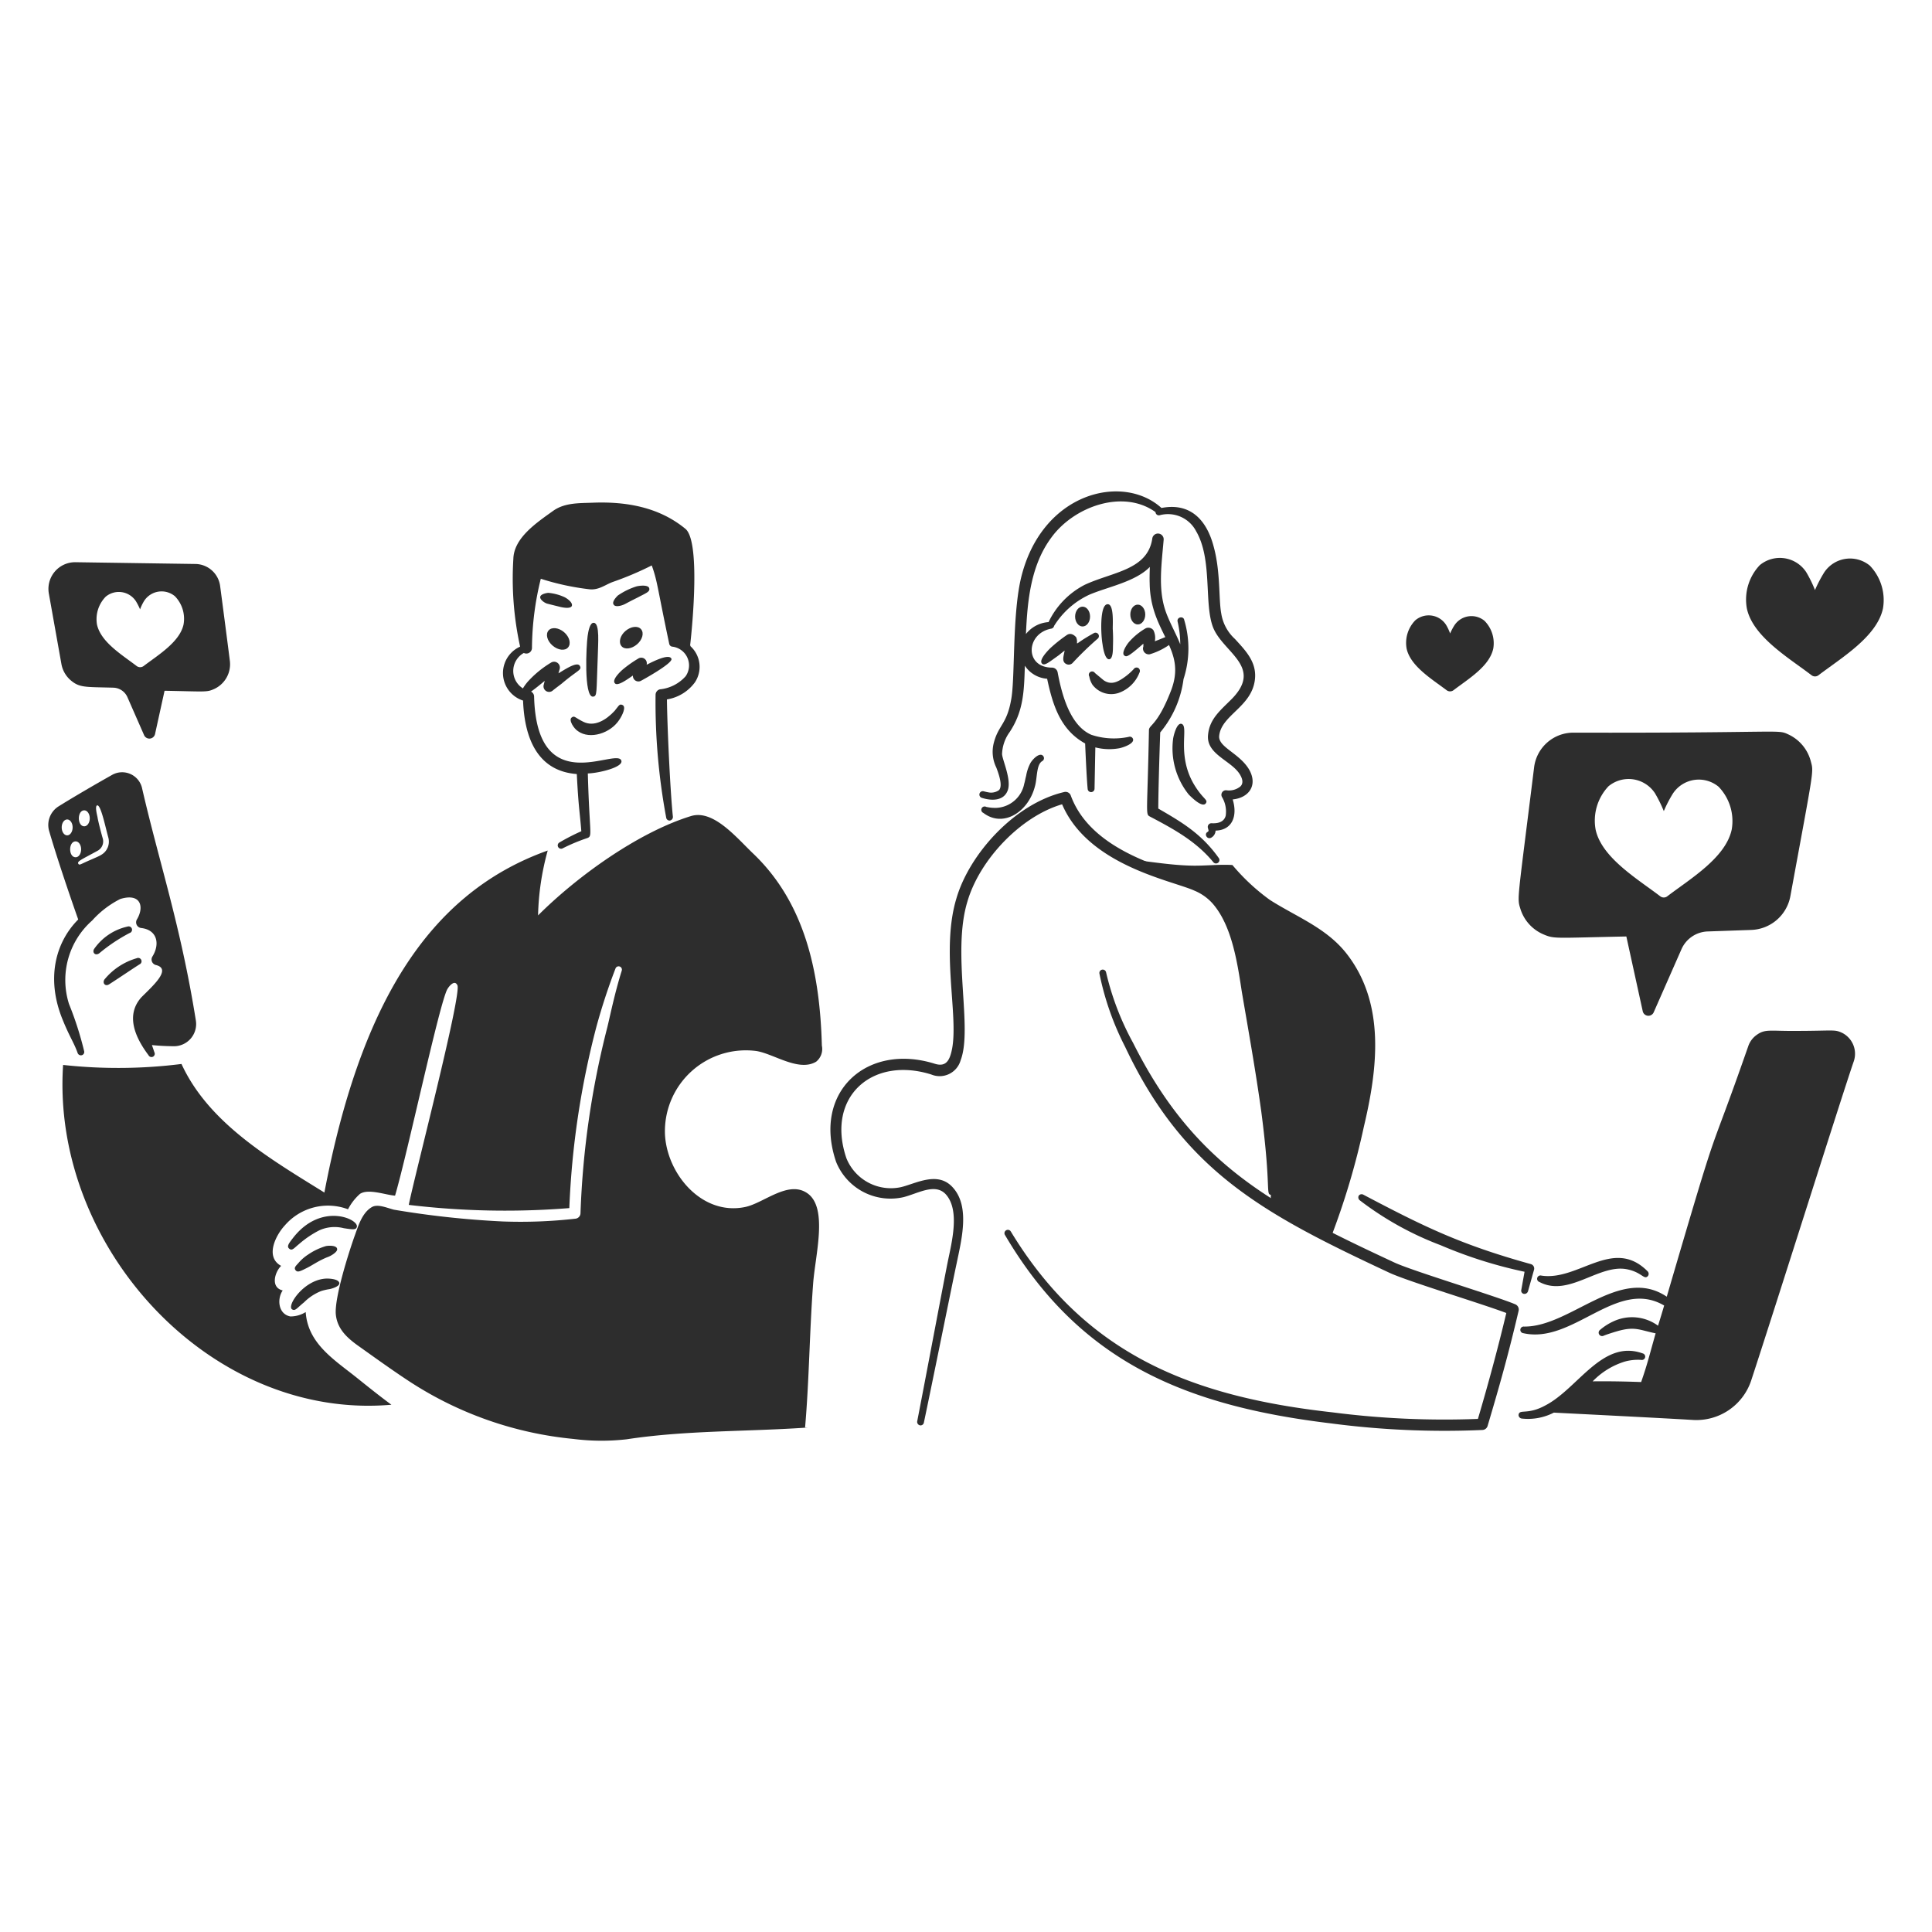
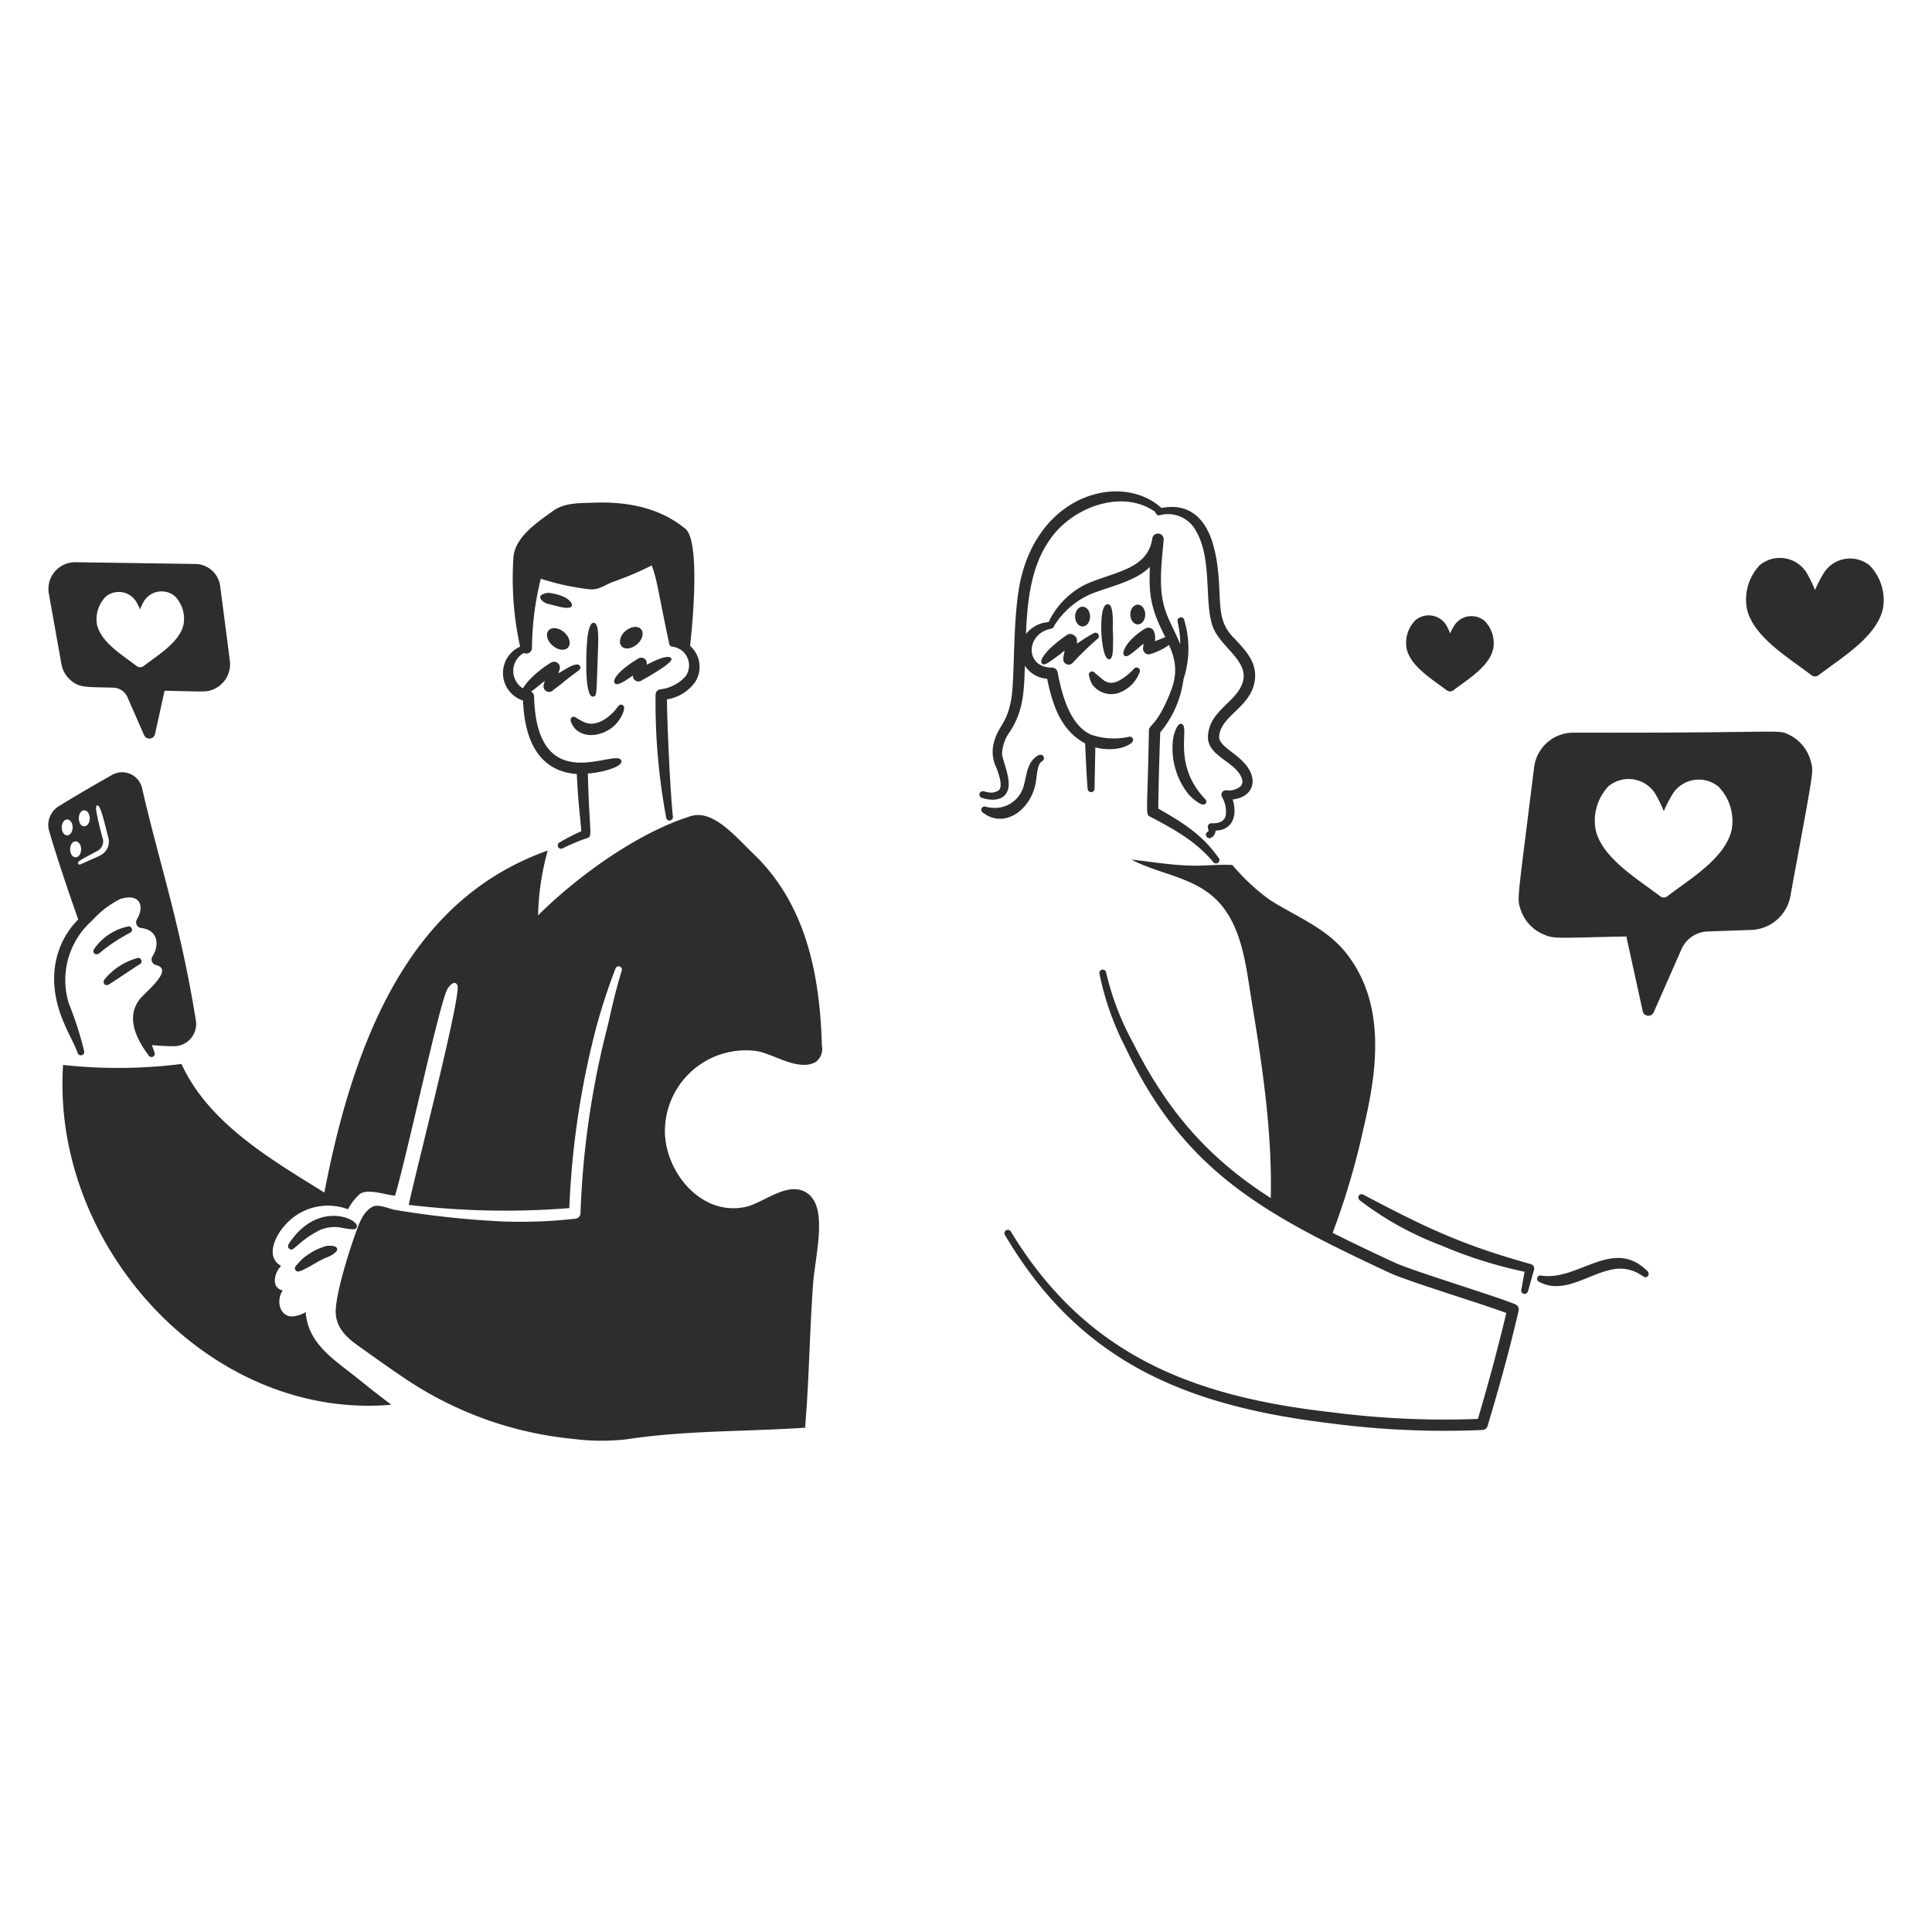
<svg xmlns="http://www.w3.org/2000/svg" viewBox="0 0 400 400" id="Online-Romance-1--Streamline-Brooklyn" height="400" width="400">
  <desc>
    Online Romance 1 Streamline Illustration: https://streamlinehq.com
  </desc>
  <path d="M47.6 136.918c-0.222 -1.844 -1.68 -13.03 -2.022 -15.574a5.246 5.246 0 0 0 -5.264 -4.58L15.586 116.4a5.524 5.524 0 0 0 -5.474 6.484l2.618 14.68a5.784 5.784 0 0 0 1.87 3.25c1.856 1.6 3.036 1.4 8.88 1.562a3.284 3.284 0 0 1 2.9 1.964l3.466 7.896a1.2 1.2 0 0 0 2.246 -0.222l1.978 -9c8.4 0.158 8.694 0.326 10.158 -0.314a5.638 5.638 0 0 0 3.372 -5.782ZM38 129.3c-0.8 3.642 -5.288 6.326 -8.27 8.6a1.2 1.2 0 0 1 -1.428 0c-3.046 -2.336 -7.418 -4.938 -8.226 -8.612a6.668 6.668 0 0 1 1.816 -5.756 4.236 4.236 0 0 1 6.246 0.938 12.7 12.7 0 0 1 0.862 1.694 9.648 9.648 0 0 1 0.834 -1.74 4.3 4.3 0 0 1 6.38 -0.98A6.684 6.684 0 0 1 38 129.3Z" fill="#2d2d2d" stroke-width="2" />
  <path d="M275.758 256.354a84.548 84.548 0 0 1 -12.702 -7c0.506 -14.04 -1.666 -28.466 -3.942 -42.27 -1.116 -6.8 -1.858 -14.872 -6.708 -20.226 -4.848 -5.31 -12.18 -5.726 -18.174 -8.894 4.03 0.446 8.06 1.13 12.15 1.248 2.93 0.104 5.906 -0.298 8.776 -0.118a42.624 42.624 0 0 0 7.764 7.228c5.444 3.48 11.6 5.74 15.78 11 8.2 10.382 6.53 23.916 3.66 36a154.558 154.558 0 0 1 -6.916 23.142Z" fill="#2d2d2d" stroke-width="2" />
  <path d="M121.666 131.65c-0.284 1.932 -0.832 12.74 1.116 12.584 0.902 -0.108 0.668 -0.722 0.982 -8.448 0.03 -2.252 0.48 -6.8 -0.834 -6.842 -0.832 -0.064 -1.146 1.876 -1.264 2.706Z" fill="#2d2d2d" stroke-width="2" />
  <path d="M119.65 151.372c2.494 1.816 6.812 0.442 8.612 -2.41 0.546 -0.818 1.498 -2.684 0.566 -3.02 -0.618 -0.294 -0.812 0.328 -1.576 1.234 -1.746 1.886 -4.212 3.416 -6.516 2.246 -1.738 -0.868 -1.786 -1.302 -2.35 -0.892 -0.772 0.516 0.478 2.368 1.264 2.842Z" fill="#2d2d2d" stroke-width="2" />
  <path d="M113.38 125c0.214 0.062 2.2 0.552 2.4 0.6 0.526 0.15 2.268 0.524 2.6 -0.12 0.306 -0.736 -1.074 -1.65 -1.532 -1.858a10.238 10.238 0 0 0 -3.316 -0.878c-0.2 0 -1.56 0.2 -1.682 0.818 -0.118 0.584 0.984 1.338 1.53 1.438Z" fill="#2d2d2d" stroke-width="2" />
-   <path d="M129.352 125.08c0.702 -0.352 0.352 -0.214 2.752 -1.414 1.614 -0.86 2.506 -1.154 2.32 -1.844 -0.172 -0.862 -2.284 -0.526 -2.692 -0.4a14.222 14.222 0 0 0 -3.836 1.89c-0.434 0.434 -1.232 1.332 -0.848 1.858 0.332 0.61 1.682 0.23 2.304 -0.09Z" fill="#2d2d2d" stroke-width="2" />
  <path d="M142.962 133.8a0.634 0.634 0 0 0 -0.074 -0.214c0.464 -4.028 2.158 -21.634 -1.012 -24.124 -5.416 -4.45 -12.19 -5.654 -19.142 -5.384 -2.768 0.108 -5.752 -0.024 -8.136 1.636 -3.534 2.532 -8.2 5.632 -8.314 10a65.572 65.572 0 0 0 1.4 18.166 5.984 5.984 0 0 0 0.61 11.164c0.3 8.01 3.132 14.616 11.126 15.214 0.354 7.014 0.622 7.8 0.936 11.84A44.23 44.23 0 0 0 115.8 174.44a0.694 0.694 0 0 0 0.714 1.19 37.694 37.694 0 0 1 5.146 -2.14c1.042 -0.454 0.384 -0.94 0.044 -13.356 2.172 -0.054 7.356 -1.262 6.942 -2.642 -0.866 -2.882 -17.536 8.332 -18.066 -13.318a1.176 1.176 0 0 0 -0.892 -1.086 4.26 4.26 0 0 1 -1.234 -7.9 1.164 1.164 0 0 0 1.684 -1.054 60.914 60.914 0 0 1 1.83 -14.308A52.932 52.932 0 0 0 122 122c1.98 0.23 3.35 -0.98 4.922 -1.532a65.852 65.852 0 0 0 8.016 -3.4c1.19 3.302 1.11 4.368 3.612 16.2a0.752 0.752 0 0 0 0.714 0.624A3.912 3.912 0 0 1 141.96 140a8.216 8.216 0 0 1 -5.34 2.72 1.182 1.182 0 0 0 -0.892 1.16 130.05 130.05 0 0 0 2.2 25.4 0.698 0.698 0 0 0 0.788 0.6 0.744 0.744 0 0 0 0.6 -0.8c-0.532 -4.936 -1.166 -18.374 -1.234 -24.274a8.942 8.942 0 0 0 5.784 -3.524 5.778 5.778 0 0 0 -0.904 -7.482Z" fill="#2d2d2d" stroke-width="2" />
  <path d="m166.668 295.6 0 0.052c0.542 -0.094 0.892 -0.118 0 -0.052Z" fill="#2d2d2d" stroke-width="2" />
  <path d="M167.184 247.07c-3.97 -2.8 -9.028 2.022 -12.91 2.826 -8.878 1.86 -16.2 -6.768 -16.6 -15.066a16.76 16.76 0 0 1 18.906 -17.23c3.584 0.55 8.776 4.372 12.39 2.216a3.378 3.378 0 0 0 1.188 -3.332c-0.4 -15 -3.418 -29.474 -14.248 -39.786 -3.51 -3.36 -8.24 -9.162 -12.866 -7.734C132 172.376 119.382 181.554 111.4 189.526a54.6 54.6 0 0 1 2 -13.432c-25.18 8.97 -38.954 32.632 -46.24 70.812 -11 -6.842 -23.918 -14.278 -29.584 -26.622a104.778 104.778 0 0 1 -24.512 0.2c-2.498 37.628 30.446 73.638 67.972 70.35 -2.528 -1.86 -5 -3.852 -7.452 -5.816 -4.626 -3.658 -9.862 -6.974 -10.292 -13.37a5.928 5.928 0 0 1 -3.184 0.906c-2.498 -0.476 -2.8 -3.6 -1.576 -5.384 -2.558 -0.6 -1.666 -3.762 -0.328 -5.086 -3.4 -1.844 -1.114 -6.366 0.79 -8.4a11.788 11.788 0 0 1 13.058 -3.316 11.092 11.092 0 0 1 2.47 -3.182c1.754 -1.162 5.324 0.238 7.272 0.356 2.56 -8.674 9.232 -40.06 10.842 -42.776 0.376 -0.632 1.502 -2 2.068 -0.772 0.89 2.014 -8.958 39.8 -10.072 45.466a167.4 167.4 0 0 0 33.24 0.664 174.908 174.908 0 0 1 5.6 -37.516 125.64 125.64 0 0 1 3.956 -12.078 0.684 0.684 0 1 1 1.294 0.446c-1.478 4.748 -2.4 9.318 -2.974 11.676a179.6 179.6 0 0 0 -5.562 38.514 1.168 1.168 0 0 1 -1 1.146 101.096 101.096 0 0 1 -15.05 0.58 188.728 188.728 0 0 1 -22.622 -2.446c-1.582 -0.432 -3.37 -1.226 -4.562 -0.51 -1.95 1.16 -2.738 3.764 -3.452 5.742 -1.184 3.266 -4.304 13.016 -3.97 16.48 0.326 3.182 2.588 5.042 5.026 6.752 3.4 2.424 6.724 4.818 10.218 7.11a75.218 75.218 0 0 0 33.956 11.898 46.15 46.15 0 0 0 11 0.074c12.18 -1.862 24.662 -1.572 36.95 -2.4 0.858 -9.888 0.92 -19.822 1.662 -29.71 0.404 -5.882 3.162 -15.754 -1.158 -18.812Z" fill="#2d2d2d" stroke-width="2" />
  <path d="M60.622 256.362c-0.758 0.986 -1.33 1.682 -0.744 2.158 0.6 0.542 1.04 -0.16 2.022 -0.938a20.6 20.6 0 0 1 4.24 -2.87 7.662 7.662 0 0 1 5.012 -0.432c1.932 0.306 2.542 0.348 2.708 -0.2 0.66 -1.58 -7.344 -5.38 -13.238 2.282Z" fill="#2d2d2d" stroke-width="2" />
  <path d="M67.482 257.988a12.976 12.976 0 0 0 -3.69 1.754 9.128 9.128 0 0 0 -1.902 1.636c-0.56 0.652 -1.118 1.058 -0.7 1.6 0.4 0.504 0.856 0.286 2.38 -0.476 1.164 -0.582 2.166 -1.338 3.882 -2.082 0.252 -0.118 0.564 -0.2 0.818 -0.342 0.2 -0.074 1.654 -0.876 1.532 -1.488 -0.06 -0.738 -1.622 -0.742 -2.32 -0.602Z" fill="#2d2d2d" stroke-width="2" />
-   <path d="M67.678 264.712c-4.646 0.104 -8.29 5.514 -7.244 6.352 0.694 0.452 0.958 -0.174 2.514 -1.428a10.422 10.422 0 0 1 3.54 -2.336 10.908 10.908 0 0 1 1.74 -0.4c0.2 -0.034 2.112 -0.5 2.022 -1.25 -0.094 -0.79 -1.778 -0.938 -2.572 -0.938Z" fill="#2d2d2d" stroke-width="2" />
  <path d="M20.514 197.4a35.354 35.354 0 0 1 6.306 -4.224 0.702 0.702 0 1 0 -0.416 -1.34 11.414 11.414 0 0 0 -6.9 4.612c-0.46 0.674 0.136 1.51 1.01 0.952Z" fill="#2d2d2d" stroke-width="2" />
  <path d="M22.6 203.788c1.756 -1.116 5.416 -3.6 6.306 -4.134a0.698 0.698 0 0 0 -0.6 -1.264 13.488 13.488 0 0 0 -6.678 4.4c-0.482 0.732 0.144 1.53 0.972 0.998Z" fill="#2d2d2d" stroke-width="2" />
  <path d="M112.776 140.962c-4.254 3.522 -4.282 3.134 -4.626 2.842 -0.578 -0.578 0.566 -2 1.086 -2.632a21.304 21.304 0 0 1 4.85 -3.986 1.2 1.2 0 0 1 1.8 1.292l-0.266 0.924c1.2 -0.692 3.878 -2.55 4.432 -1.532 0.486 0.86 -0.44 0.848 -3.764 3.672 -0.64 0.492 -1.308 0.982 -1.904 1.474a1.156 1.156 0 0 1 -1.828 -1.176Z" fill="#2d2d2d" stroke-width="2" />
  <path d="M133.894 137.622c1.128 -0.564 4.634 -2.4 5.118 -1.234 0.4 0.928 -6.432 4.642 -6.232 4.522a1.136 1.136 0 0 1 -1.74 -1.042l-0.12 0.074c-1.156 0.8 -3.112 2.2 -3.614 1.518 -0.668 -0.706 1.094 -2.4 1.71 -2.916a24.4 24.4 0 0 1 3.138 -2.2 1.152 1.152 0 0 1 1.74 1.2Z" fill="#2d2d2d" stroke-width="2" />
  <path d="M132.718 130.266c0.674 0.77 0.298 2.172 -0.832 3.138s-2.574 1.146 -3.214 0.372 -0.312 -2.172 0.82 -3.138 2.56 -1.134 3.226 -0.372Z" fill="#2d2d2d" stroke-width="2" />
  <path d="M113.576 130.526c-0.67 0.774 -0.298 2.172 0.832 3.138s2.558 1.146 3.212 0.372 0.298 -2.172 -0.818 -3.138 -2.572 -1.13 -3.226 -0.372Z" fill="#2d2d2d" stroke-width="2" />
  <path d="M307.34 128.524a4.224 4.224 0 0 0 -6.216 0.938 11.298 11.298 0 0 0 -0.892 1.694 9.968 9.968 0 0 0 -0.818 -1.754 4.274 4.274 0 0 0 -6.4 -0.966 6.69 6.69 0 0 0 -1.786 5.86c0.788 3.626 5.226 6.3 8.286 8.61a1.176 1.176 0 0 0 1.412 0c3.18 -2.42 7.444 -4.95 8.24 -8.626a6.586 6.586 0 0 0 -1.826 -5.756Z" fill="#2d2d2d" stroke-width="2" />
  <path d="M387.138 117.116a6.426 6.426 0 0 0 -9.46 1.4 28.2 28.2 0 0 0 -1.904 3.644 26 26 0 0 0 -1.814 -3.702 6.524 6.524 0 0 0 -9.624 -1.444A10.358 10.358 0 0 0 361.674 126c1.264 5.822 8.6 10.148 13.386 13.8a1.18 1.18 0 0 0 1.442 0c4.77 -3.636 12.068 -7.96 13.342 -13.8a10.292 10.292 0 0 0 -2.706 -8.884Z" fill="#2d2d2d" stroke-width="2" />
  <path d="M374.884 157.534a8.492 8.492 0 0 0 -4.612 -5.474c-2.416 -1.114 -0.31 -0.27 -44.47 -0.372a8.184 8.184 0 0 0 -8.18 7.168c-3.508 28.34 -3.562 26.95 -2.812 29.4a8.462 8.462 0 0 0 4.76 5.2c2.292 0.978 2.348 0.722 17.148 0.432l3.4 15.512a1.2 1.2 0 0 0 2.246 0.224l5.756 -13.074a6.16 6.16 0 0 1 5.474 -3.704l8.952 -0.312a8.542 8.542 0 0 0 8.136 -7.02c4.954 -27.002 4.844 -25.532 4.202 -27.98Zm-16.356 14.238c-1.274 5.842 -8.562 10.158 -13.34 13.8a1.188 1.188 0 0 1 -1.444 0c-4.766 -3.634 -12.126 -8 -13.386 -13.8a10.352 10.352 0 0 1 2.664 -8.984 6.526 6.526 0 0 1 9.622 1.442 27.704 27.704 0 0 1 1.83 3.704 26.15 26.15 0 0 1 1.888 -3.644 6.42 6.42 0 0 1 9.46 -1.4 10.238 10.238 0 0 1 2.706 8.882Z" fill="#2d2d2d" stroke-width="2" />
  <path d="M40.544 211.242c-3.142 -19.658 -7.58 -32.626 -11.11 -47.966a4.23 4.23 0 0 0 -6.276 -2.812c-3.2 1.8 -7.874 4.51 -11.08 6.516a4.542 4.542 0 0 0 -1.904 5.07c1.688 5.784 4.27 13.36 6.02 18.318 -4.874 4.906 -6.594 12.448 -3.264 20.652 1.43 3.576 2.38 4.834 3.138 6.976a0.722 0.722 0 0 0 0.862 0.476 0.69 0.69 0 0 0 0.49 -0.848 69.34 69.34 0 0 0 -3.138 -9.772 16.426 16.426 0 0 1 4.8 -17.268 19.726 19.726 0 0 1 5.824 -4.458c4.186 -1.288 5.038 1.57 3.438 4.234a1.184 1.184 0 0 0 0.848 1.77c3.4 0.374 3.956 3.334 2.366 5.904a1.178 1.178 0 0 0 0.742 1.77c3.296 0.824 -0.634 4.282 -3.034 6.68 -3.234 3.618 -1.432 8.106 1.472 11.972a0.696 0.696 0 0 0 0.922 0.328 0.678 0.678 0 0 0 0.296 -0.936c-0.15 -0.464 -0.322 -0.962 -0.504 -1.478 1.578 0.164 2.934 0.218 4.492 0.242a4.6 4.6 0 0 0 4.6 -5.37ZM17.45 167.774c0.626 0 1.132 0.744 1.132 1.652s-0.506 1.65 -1.132 1.65c-1.498 0 -1.496 -3.302 0 -3.302ZM12.776 171.3c0 -0.908 0.506 -1.636 1.13 -1.636s1.13 0.728 1.13 1.636 -0.504 1.65 -1.13 1.65 -1.13 -0.728 -1.13 -1.65Zm2.888 2.9c0.626 0 1.13 0.728 1.13 1.65s-0.504 1.636 -1.13 1.636c-1.524 0.004 -1.51 -3.286 0 -3.286Zm6.6 1.328c-0.6 1.368 -1.738 1.694 -3.14 2.334 -2.616 1.102 -2.634 1.354 -2.914 0.968 -0.3 -0.514 0.718 -0.888 4.03 -2.708a2.2 2.2 0 0 0 1.056 -2.454c-0.314 -1.066 -1 -3.7 -1.114 -4.522 -0.162 -0.71 -0.524 -2.256 -0.076 -2.4 0.766 -0.2 1.7 4.44 2.306 6.6a3.2 3.2 0 0 1 -0.14 2.186Z" fill="#2d2d2d" stroke-width="2" />
-   <path d="M219.896 166.52c-8.6 2.51 -17.104 11.502 -19.618 20.182 -3.224 10.676 1.154 26.146 -1.384 32.8a4.516 4.516 0 0 1 -6.084 2.96c-12.304 -3.862 -21.876 4.72 -17.564 17.356a9.938 9.938 0 0 0 11.304 5.966c3.136 -0.76 7.638 -3.4 10.738 0.088 3.568 3.95 1.8 10.734 0.744 15.84 -0.714 3.288 -5.132 25.18 -6.754 32.826a0.702 0.702 0 0 1 -0.818 0.564 0.742 0.742 0 0 1 -0.564 -0.832c1.502 -7.674 5.636 -29.642 6.306 -32.93 0.84 -4.15 2.6 -10.778 -0.4 -14.084 -2.2 -2.352 -5.658 -0.2 -8.73 0.6a12.138 12.138 0 0 1 -13.966 -7.302c-4.94 -14.494 6.38 -24.702 20.42 -20.318 2.4 0.756 3.152 -0.762 3.616 -3.226 1.272 -7.056 -2.334 -20.364 0.862 -30.966 2.686 -9.248 12.07 -19.658 22.31 -22.058a1.148 1.148 0 0 1 1.382 0.728c4.512 12.296 21.6 15.342 26.52 17.552 8.242 3.632 9.652 13.648 11.124 22.666 1.964 13.2 4.626 27.57 4.626 41.734a0.694 0.694 0 0 1 -0.668 0.714c-1.4 0 0 -0.8 -2.172 -17.298 -1.16 -8.4 -2.678 -16.85 -4.03 -24.8 -0.934 -6.13 -2.068 -13.67 -6.04 -18.22a10.382 10.382 0 0 0 -3.762 -2.662c-4.654 -2.118 -21.972 -5.178 -27.398 -17.88Z" fill="#2d2d2d" stroke-width="2" />
  <path d="M311.866 271.844c-5.122 -1.944 -20.122 -6.464 -24.17 -8.314 -25.91 -12.128 -42.52 -20.86 -54.748 -46.79a58.656 58.656 0 0 1 -5.324 -15.186 0.698 0.698 0 0 1 0.564 -0.8 0.71 0.71 0 0 1 0.818 0.566 57.172 57.172 0 0 0 5.6 14.62c12.66 25.244 28.726 33.64 54.094 45.452 3.65 1.714 21.084 6.98 25 8.642a1.172 1.172 0 0 1 0.714 1.354c-2.22 9.45 -3.964 15.546 -6.424 23.842a1.166 1.166 0 0 1 -1.072 0.832 179.984 179.984 0 0 1 -31.382 -1.368c-30.028 -3.612 -52 -12.708 -67.466 -39a0.696 0.696 0 0 1 0.224 -0.966 0.712 0.712 0 0 1 0.982 0.238c15.378 25.354 37.262 34.172 66.512 37.436a180.69 180.69 0 0 0 30.2 1.368c2.108 -7.122 4.152 -14.67 5.878 -21.926Z" fill="#2d2d2d" stroke-width="2" />
  <path d="M315.642 263.304a92.902 92.902 0 0 1 -17.388 -5.502 65.468 65.468 0 0 1 -16.716 -9.282 0.76 0.76 0 0 1 -0.224 -0.966 0.734 0.734 0 0 1 0.966 -0.2c12.36 6.504 19.988 10.298 34.67 14.366a0.954 0.954 0 0 1 0.67 1.116l-1.264 4.506a0.77 0.77 0 0 1 -0.864 0.536 0.668 0.668 0 0 1 -0.52 -0.832Z" fill="#2d2d2d" stroke-width="2" />
  <path d="M318.736 265.426c6.032 3.2 12.272 -3.74 18.056 -2.648 3.146 0.6 3.586 2.306 4.4 1.4a0.754 0.754 0 0 0 -0.104 -1c-7.13 -7.13 -14.262 2.082 -21.954 0.922a0.692 0.692 0 0 0 -0.398 1.326Z" fill="#2d2d2d" stroke-width="2" />
  <path d="M225.53 140.068a4.712 4.712 0 0 0 0.64 1.682 4.87 4.87 0 0 0 5.4 1.724 7.164 7.164 0 0 0 4.328 -4.178 0.732 0.732 0 0 0 -0.2 -0.982 0.714 0.714 0 0 0 -0.982 0.222 12.524 12.524 0 0 1 -1.86 1.638c-1.476 1.064 -2.844 1.718 -4.372 0.654l-1.786 -1.488a0.684 0.684 0 0 0 -1.168 0.728Z" fill="#2d2d2d" stroke-width="2" />
  <path d="M228.268 133.372c0.032 0.286 0.42 3.232 1.4 3.122 0.754 -0.086 0.758 -1.93 0.758 -2.692a35.428 35.428 0 0 0 -0.044 -3.628c0 -1.148 0.242 -5.026 -1 -5.072 -1.794 -0.138 -1.438 6.626 -1.114 8.27Z" fill="#2d2d2d" stroke-width="2" />
  <path d="M203.6 168.306c4.076 3.124 9.286 -0.154 10.664 -5.474 0.506 -1.7 0.274 -4.48 1.488 -5.234a0.698 0.698 0 0 0 0.312 -0.952c-0.576 -1.022 -2.032 0.224 -2.692 1.278a8.71 8.71 0 0 0 -0.922 2.708c-0.164 0.58 -0.238 1.144 -0.386 1.6a6.184 6.184 0 0 1 -5.742 5.028 8.36 8.36 0 0 1 -2.126 -0.2 0.692 0.692 0 1 0 -0.596 1.246Z" fill="#2d2d2d" stroke-width="2" />
  <path d="M242.882 152.956a15.276 15.276 0 0 0 3.242 11.556c0.8 0.8 2.812 2.732 3.51 1.83 0.586 -0.82 -0.6 -0.81 -2.528 -4.106 -3.558 -6.2 -0.87 -11.918 -2.498 -12.374 -1.044 -0.242 -1.686 2.718 -1.726 3.094Z" fill="#2d2d2d" stroke-width="2" />
  <path d="M224.136 125.6c0.864 0 1.548 0.922 1.548 2.052s-0.684 2.052 -1.548 2.052 -1.546 -0.922 -1.546 -2.052 0.7 -2.052 1.546 -2.052Z" fill="#2d2d2d" stroke-width="2" />
  <path d="M235.568 125.182c0.846 0 1.546 0.922 1.546 2.052s-0.7 2.054 -1.546 2.054 -1.548 -0.908 -1.548 -2.054 0.684 -2.052 1.548 -2.052Z" fill="#2d2d2d" stroke-width="2" />
  <path d="M259.826 140.614c0.376 -3.554 -1.93 -5.904 -4.136 -8.314a9.042 9.042 0 0 1 -2.84 -5.266c-0.558 -2.916 -0.132 -8.522 -1.532 -13.714 -1.474 -5.79 -4.958 -9.292 -10.85 -8.15 -8.044 -7.29 -24.978 -3.226 -29.146 14.8 -1.774 7.898 -1.13 20.78 -2 25.032 -0.892 4.938 -2.6 5.16 -3.54 8.7a7.362 7.362 0 0 0 0.49 5.2c0.432 1.138 1.44 3.836 0.536 4.7a2.814 2.814 0 0 1 -2.246 0.43c-0.298 -0.044 -0.6 -0.134 -0.892 -0.2a0.704 0.704 0 0 0 -0.388 1.354c2.214 0.706 4.636 0.57 5.384 -1.622 0.752 -2.226 -1.13 -6.2 -1.2 -7.436a8.2 8.2 0 0 1 1.576 -4.566c2.898 -4.4 2.98 -8.514 3.144 -13.734a6.024 6.024 0 0 0 4.612 2.7c1.184 5.6 2.824 10.626 7.868 13.4 0.17 4.096 0.372 7.858 0.52 9.386a0.714 0.714 0 0 0 1.428 -0.06l0.164 -8.514a11.586 11.586 0 0 0 5.02 0.166c0.968 -0.216 3.14 -1 2.766 -1.948a0.696 0.696 0 0 0 -0.906 -0.388 14.87 14.87 0 0 1 -7.69 -0.432c-4.414 -1.896 -6.124 -8.266 -7 -12.964a1.2 1.2 0 0 0 -1.16 -0.952c-5.712 0 -5.44 -7.068 -0.18 -8.062a0.746 0.746 0 0 0 0.616 -0.58 16.988 16.988 0 0 1 7.248 -6.434c3.738 -1.616 9.55 -2.666 12.568 -5.77 -0.03 1.146 -0.074 2.276 -0.03 3.4 0.148 10.532 7.824 13.426 4.4 22.254 -2.782 7.182 -4.532 7.032 -4.552 8.12 -0.328 17.554 -0.772 17.4 0.224 17.922 5 2.624 9.56 5.136 13.102 9.43a0.71 0.71 0 0 0 1.116 -0.878c-3.6 -5.04 -7.622 -7.386 -12.508 -10.218 0 -3.414 0.242 -11.35 0.4 -15.766a21.512 21.512 0 0 0 4.824 -11.036 20.466 20.466 0 0 0 0.14 -12.258c-0.136 -0.844 -1.564 -0.636 -1.368 0.342a20.776 20.776 0 0 1 0.55 4.716c-0.698 -1.864 -2.346 -4.77 -3.094 -7.05 -1.518 -4.56 -0.756 -9.654 -0.342 -14.6a1.184 1.184 0 0 0 -2.35 -0.282c-0.948 6.6 -8.31 6.932 -14.024 9.622a16.852 16.852 0 0 0 -7.456 7.706 6.488 6.488 0 0 0 -4.68 2.468c0.3 -7.04 1.042 -14.236 5.2 -19.894 4.678 -6.52 14.93 -10.176 21.626 -5.348a0.694 0.694 0 0 0 0.834 0.654 6.566 6.566 0 0 1 7.572 3.302c3.38 5.784 1.644 14.73 3.434 19.708 1.906 5.304 10.49 8.22 4.062 14.902 -2.356 2.4 -4.734 4.176 -5.028 7.586 -0.4 4.112 5.068 5.324 6.708 8.358 0.564 1.012 0.52 1.8 -0.03 2.306a3.724 3.724 0 0 1 -2.886 0.774 0.942 0.942 0 0 0 -0.922 1.368 5.876 5.876 0 0 1 0.788 3.896c-0.266 1.042 -1.188 1.666 -2.93 1.562a0.762 0.762 0 0 0 -0.758 0.966c0.144 0.536 0.212 0.6 0 0.8 -0.878 0.4 -0.184 1.68 0.67 1.234a1.738 1.738 0 0 0 0.922 -1.472c3.512 -0.1 4.578 -3.094 3.54 -6.454 3.336 -0.34 5.158 -2.868 3.51 -6 -1.94 -3.534 -6.52 -4.768 -6.306 -7.14 0.424 -4.364 6.798 -6.004 7.408 -11.762Z" fill="#2d2d2d" stroke-width="2" />
-   <path d="M381.452 213.87c-1.672 -0.8 -1.72 -0.432 -9.772 -0.432 -5.134 0.046 -6.19 -0.428 -7.898 0.774a4.738 4.738 0 0 0 -1.83 2.41c-9.188 26.332 -4.898 10.988 -16.868 51.844 -9.688 -6.53 -19.946 6.306 -29.556 6.186a0.688 0.688 0 0 0 -0.148 1.368c10.326 2.338 19.384 -11.494 29.166 -5.722 -0.412 1.4 -0.83 2.784 -1.266 4.176a9.114 9.114 0 0 0 -9.2 -0.918 11.786 11.786 0 0 0 -2.81 1.786 0.712 0.712 0 0 0 0.758 1.2c0.664 -0.278 2.064 -0.71 2.782 -0.922 3.696 -1.058 4.546 -0.27 7.972 0.434 -1.322 4.632 -1.68 6.302 -3 10.082 -4.372 -0.156 -7.496 -0.172 -10.034 -0.142a15.574 15.574 0 0 1 6.716 -4.114 10.148 10.148 0 0 1 3.316 -0.328 0.692 0.692 0 0 0 0.298 -1.352c-8.318 -2.972 -13.354 7.246 -20.078 10.752 -3.8 2.096 -5.438 0.672 -5.6 2a0.756 0.756 0 0 0 0.668 0.744 11.686 11.686 0 0 0 6.64 -1.228c3.83 0.2 21.564 1.082 28.7 1.512a11.954 11.954 0 0 0 12.138 -8.106c4.922 -14.976 19.022 -59.716 21.254 -66.126a4.85 4.85 0 0 0 -2.348 -5.878Z" fill="#2d2d2d" stroke-width="2" />
  <path d="M226.4 131.124a0.704 0.704 0 1 1 0.818 1.146 67.54 67.54 0 0 0 -5.086 4.922 1.11 1.11 0 0 1 -1.324 0.312c-1.054 -0.478 -0.6 -1.6 -0.386 -2.81 -0.4 0.312 -0.818 0.64 -1.19 0.952 -2.036 1.436 -2.98 2.286 -3.496 1.74 -0.69 -0.692 1.02 -2.492 1.712 -3.184a30.038 30.038 0 0 1 3.42 -2.72c1.026 -0.7 1.904 0.43 1.948 0.46 0.674 1.768 -1.204 1.84 3.584 -0.818Z" fill="#2d2d2d" stroke-width="2" />
  <path d="m236.728 133.286 -0.12 0.076c-2.972 2.588 -3.366 2.698 -3.8 2.378 -0.698 -0.454 0.358 -2.126 0.892 -2.766a13.764 13.764 0 0 1 3.496 -2.886 1.302 1.302 0 0 1 1.62 0.418 3.614 3.614 0 0 1 0.282 2.26c2.898 -1.078 3.882 -1.832 4.33 -0.936a0.688 0.688 0 0 1 -0.358 0.922 14.048 14.048 0 0 1 -5.012 2.706 1.2 1.2 0 0 1 -1.338 -1.6Z" fill="#2d2d2d" stroke-width="2" />
</svg>